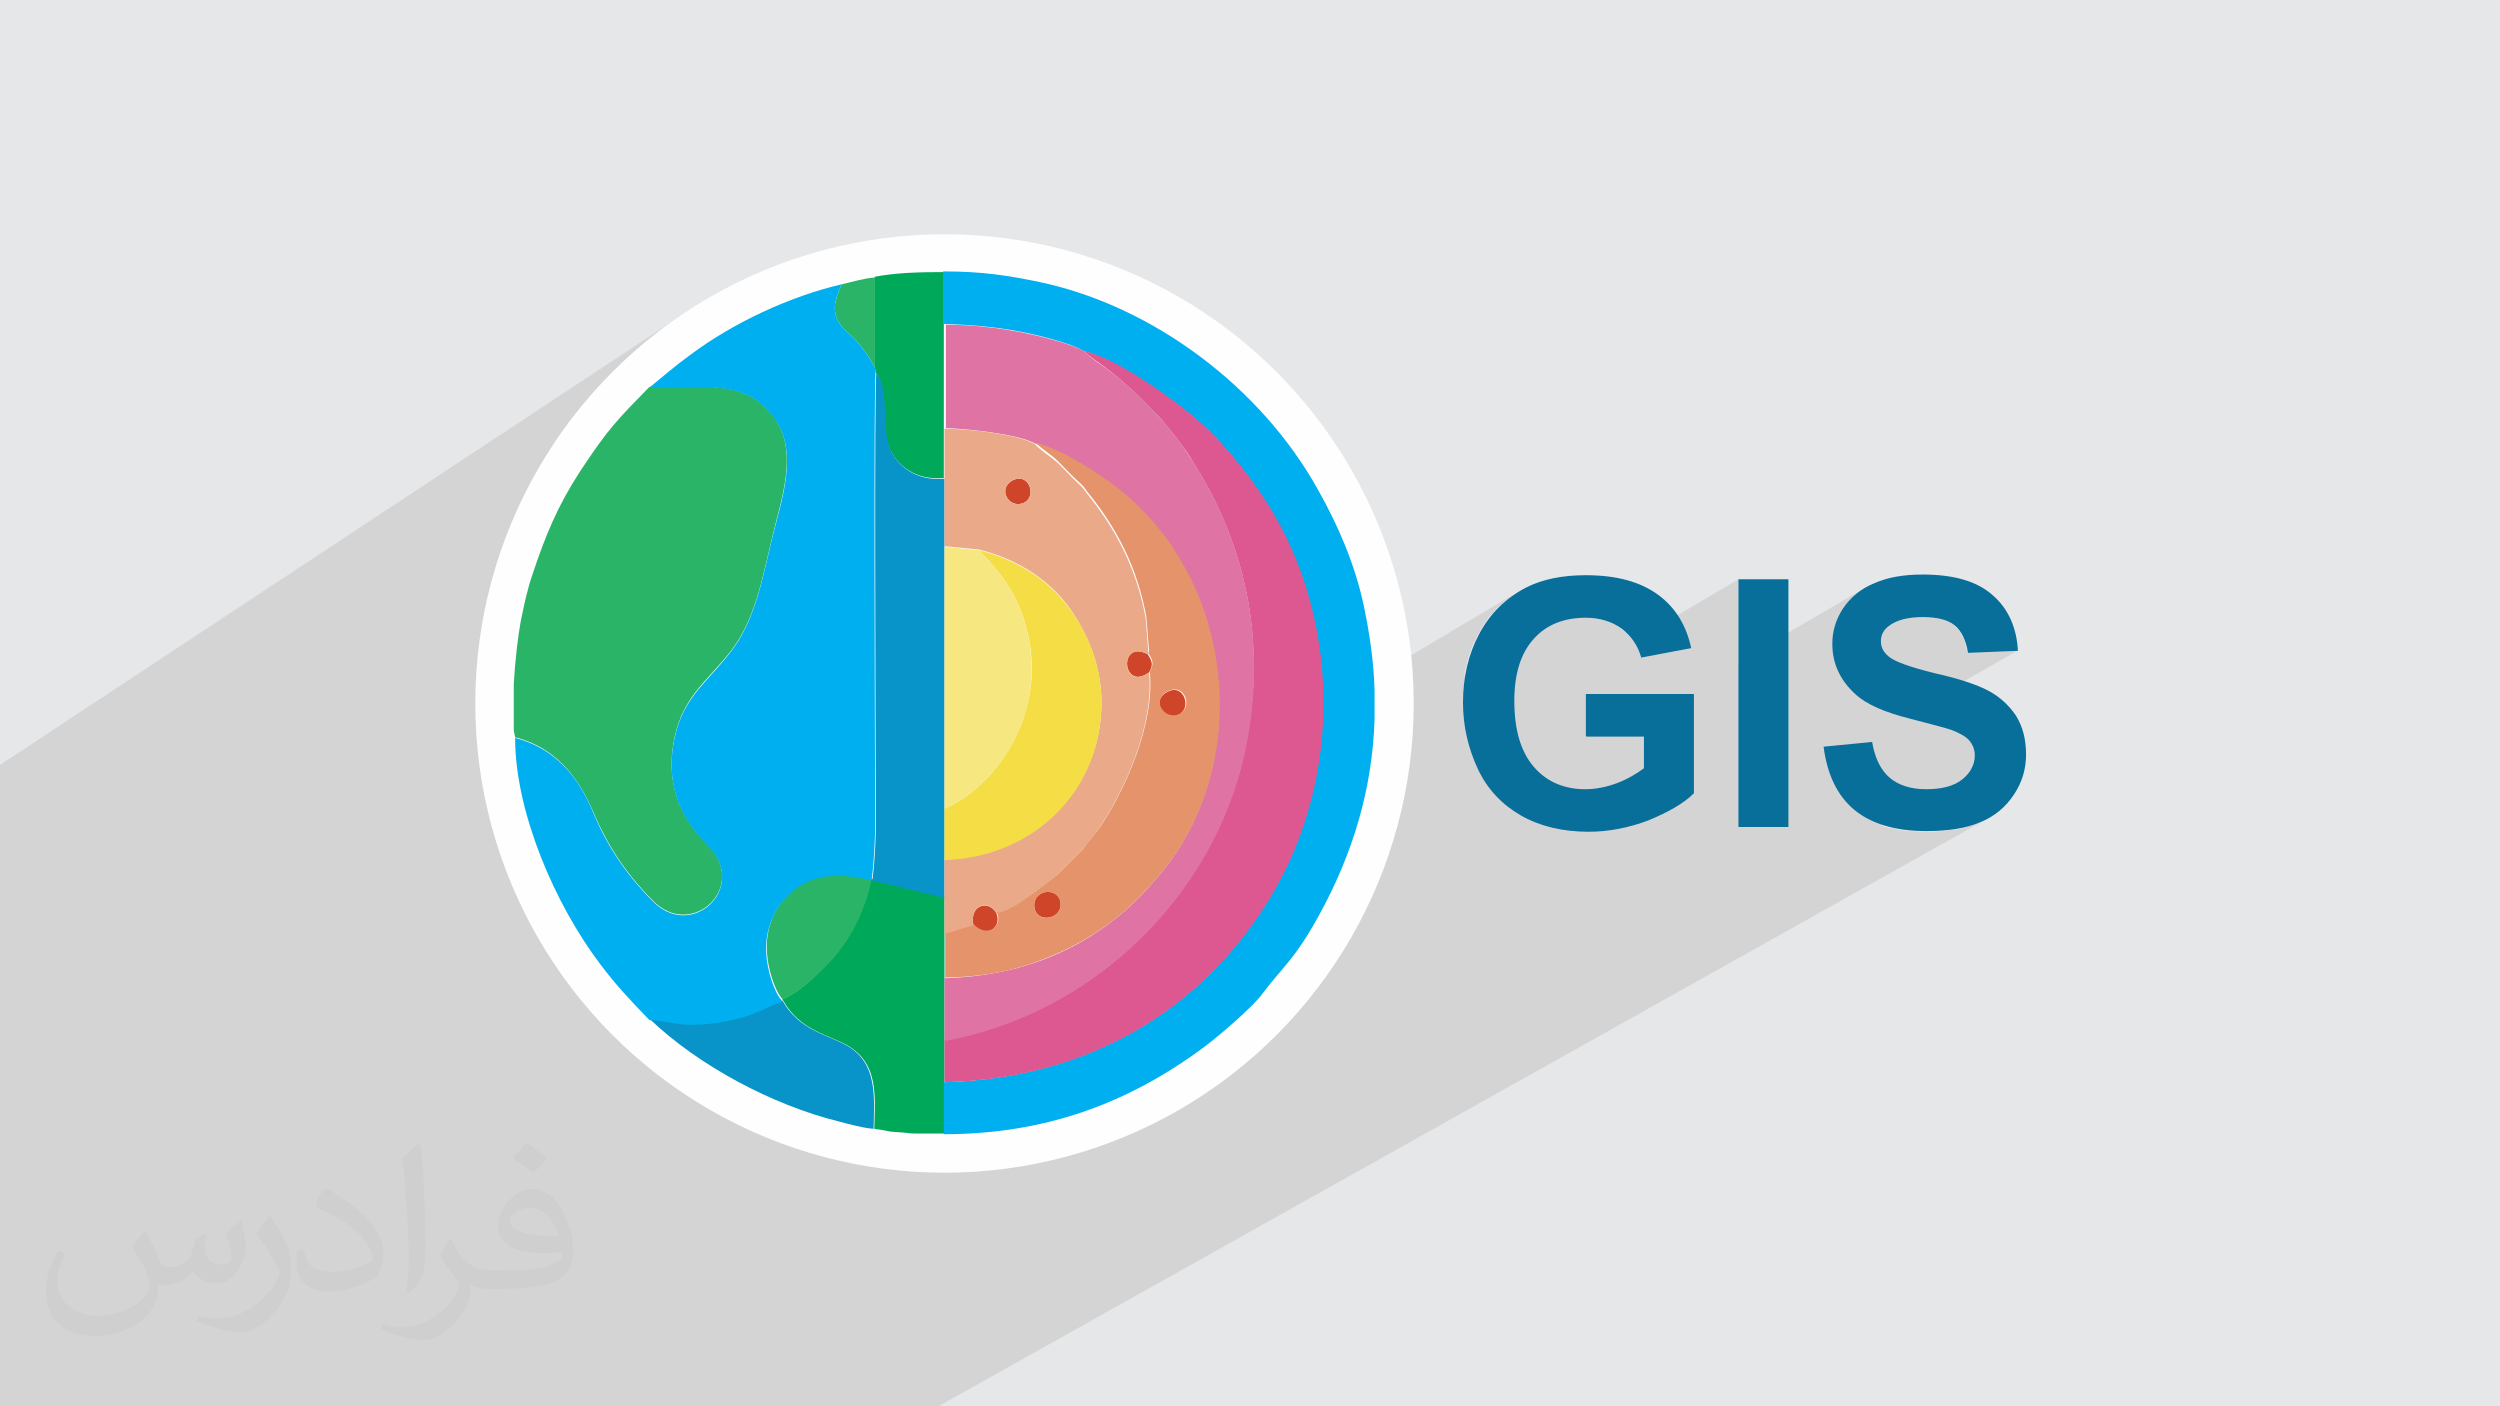
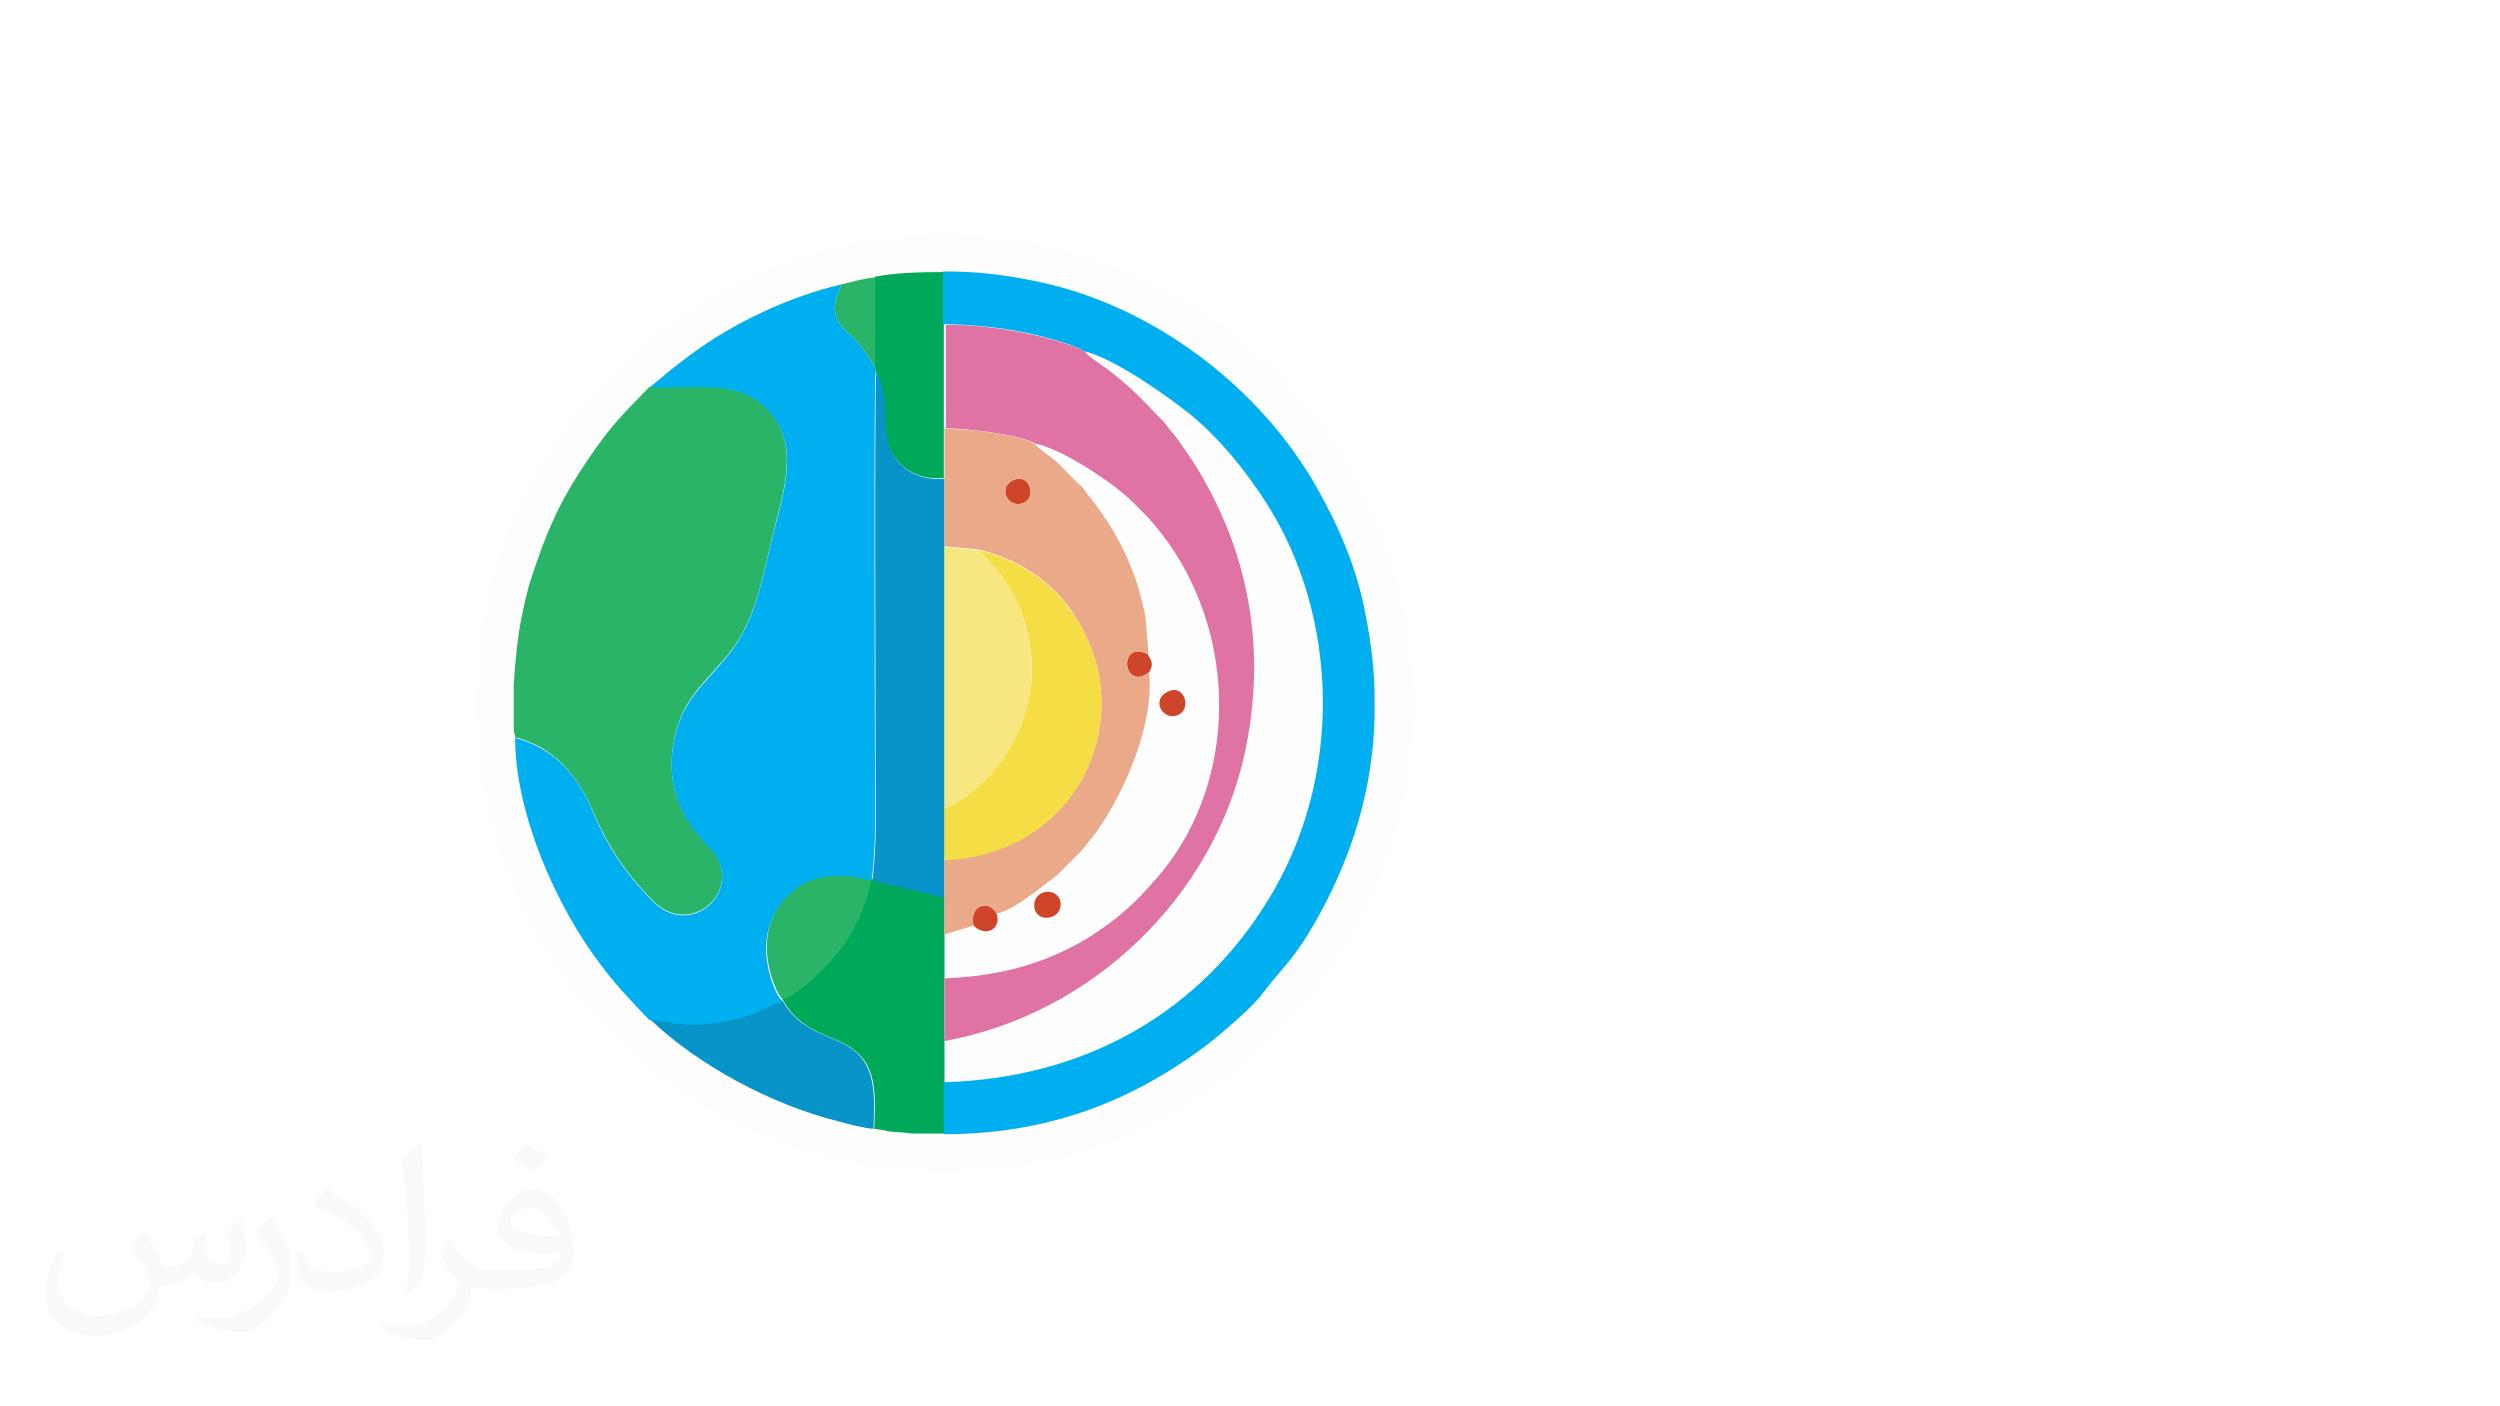
<svg xmlns="http://www.w3.org/2000/svg" xml:space="preserve" width="3.703in" height="2.083in" version="1.1" style="shape-rendering:geometricPrecision; text-rendering:geometricPrecision; image-rendering:optimizeQuality; fill-rule:evenodd; clip-rule:evenodd" viewBox="0 0 3703 2083">
  <defs>
    <style type="text/css">
   
    .fil4 {fill:#FEFEFE}
    .fil8 {fill:#29B467}
    .fil7 {fill:#0894C8}
    .fil9 {fill:#00AFEF}
    .fil6 {fill:#00A859}
    .fil5 {fill:#CE4529}
    .fil10 {fill:#DD5790}
    .fil11 {fill:#DF74A4}
    .fil13 {fill:#E4936B}
    .fil0 {fill:#E6E7E8}
    .fil12 {fill:#EAA988}
    .fil14 {fill:#F4DD45}
    .fil15 {fill:#F6E780}
    .fil3 {fill:#086E9A;fill-rule:nonzero}
    .fil2 {fill:#373435;fill-opacity:0.031}
    .fil1 {fill:#373435;fill-opacity:0.102}
   
  </style>
  </defs>
  <g id="Layer_x0020_1">
-     <polygon class="fil0" points="0,0 3704,0 3704,2083 0,2083 " />
-     <polygon class="fil1" points="1028,2083 993,2083 978,2083 965,2083 935,2083 871,2083 861,2083 815,2083 800,2083 798,2083 796,2083 725,2083 724,2083 706,2083 706,2083 680,2083 647,2083 596,2083 593,2083 585,2083 579,2083 551,2083 543,2083 539,2083 493,2083 480,2083 436,2083 436,2083 428,2083 391,2083 355,2083 346,2083 338,2083 331,2083 325,2083 318,2083 283,2083 268,2083 260,2083 259,2083 252,2083 248,2083 246,2083 229,2083 228,2083 228,2083 223,2083 213,2083 189,2083 157,2083 156,2083 154,2083 143,2083 123,2083 119,2083 116,2083 57,2083 56,2083 49,2083 49,2083 23,2083 13,2083 2,2083 1,2083 0,2083 0,2073 0,2073 0,2057 0,2049 0,2047 0,2041 0,2033 0,2031 0,2006 0,2005 0,1992 0,1983 0,1962 0,1956 0,1930 0,1926 0,1916 0,1915 0,1904 0,1890 0,1877 0,1838 0,1820 0,1786 0,1785 0,1749 0,1743 0,1738 0,1728 0,1723 0,1723 0,1717 0,1715 0,1702 0,1697 0,1697 0,1688 0,1670 0,1657 0,1647 0,1626 0,1595 0,1582 0,1576 0,1542 0,1528 0,1526 0,1501 0,1460 0,1412 0,1388 0,1383 0,1381 0,1360 0,1312 0,1306 0,1257 0,1236 0,1205 0,1195 0,1133 1011,466 983,485 957,506 932,528 908,551 885,575 863,600 842,626 823,653 821,656 1053,504 1060,499 1067,495 1073,491 1080,487 1087,484 1094,480 1101,476 1108,472 1115,469 1122,465 1129,462 1137,458 1144,455 1151,452 1159,449 1166,446 1173,443 1181,440 1188,438 1195,435 1203,433 1210,430 1218,428 1225,426 1232,424 1240,422 1247,421 1250,420 1252,419 1255,419 1258,418 1261,417 1265,416 1268,416 1271,415 1274,414 1277,413 1281,413 1284,412 1287,412 1290,411 1293,411 1296,411 1302,409 1308,408 1314,407 1320,407 1326,406 1332,405 1339,405 1345,404 1351,404 1358,404 1364,403 1371,403 1378,403 1385,403 1392,403 1399,403 1404,403 1410,403 1415,403 1420,403 1425,404 1430,404 1434,404 1439,404 1444,404 1448,405 1453,405 1457,405 1462,406 1466,406 1470,407 1475,407 1479,408 1483,408 1487,409 1492,409 1496,410 1500,411 1504,411 1508,412 1513,413 1517,413 1521,414 1525,415 1530,416 1534,417 1538,418 1543,419 1559,422 1574,426 1590,431 1606,436 1621,441 1636,447 1652,454 1667,460 1681,468 1696,475 1711,483 1725,492 1739,500 1753,510 1767,519 1780,529 1794,539 1807,550 1819,560 1832,572 1844,583 1856,595 1867,607 1878,619 1889,631 1900,644 1910,657 1919,671 1929,684 1938,698 1946,712 1954,726 1957,731 1960,736 1963,741 1965,746 1968,751 1971,756 1973,761 1976,766 1978,771 1981,777 1983,782 1985,787 1988,793 1990,798 1992,803 1994,809 1997,814 1999,819 2001,825 2003,830 2005,836 2006,841 2008,847 2010,852 2012,858 2013,864 2015,869 2016,875 2018,880 2019,886 2021,892 2022,898 2023,902 2024,906 2024,910 2025,914 2026,918 2027,922 2027,926 2028,930 2029,934 2029,938 2030,942 2030,945 2031,949 2032,953 2032,957 2033,961 2033,965 2033,969 2034,973 2034,977 2035,981 2035,985 2035,989 2036,993 2036,997 2036,1000 2036,1003 2249,876 2244,879 2238,883 2233,887 2228,891 2224,895 2219,899 2215,903 2211,908 2207,912 2203,917 2200,922 2196,927 2193,933 2190,938 2187,944 2184,950 2182,955 2179,961 2177,967 2175,974 2173,980 2172,986 2170,993 2169,999 2169,1002 2291,930 2295,927 2300,925 2304,923 2309,921 2314,919 2320,918 2325,917 2330,916 2336,915 2342,915 2348,915 2352,915 2356,915 2360,916 2363,916 2367,917 2370,917 2374,918 2377,919 2381,920 2384,921 2387,922 2390,924 2393,925 2396,927 2399,929 2401,931 2406,935 2411,939 2415,944 2419,949 2419,950 2575,858 2575,980 2762,871 2759,873 2755,875 2752,878 2749,880 2747,882 2744,885 2741,887 2739,890 2737,893 2734,896 2732,898 2730,901 2728,905 2726,908 2725,911 2723,914 2722,917 2721,920 2719,924 2718,927 2717,930 2717,934 2716,937 2715,940 2715,944 2715,947 2714,951 2714,954 2714,960 2715,965 2715,970 2716,973 2802,923 2804,922 2807,920 2809,919 2812,918 2815,917 2818,916 2822,915 2825,915 2828,914 2832,914 2835,913 2839,913 2843,913 2847,913 2851,913 2854,913 2858,913 2862,914 2865,914 2868,915 2871,915 2874,916 2877,917 2880,918 2882,919 2885,920 2887,921 2889,922 2892,924 2894,925 2897,929 2901,933 2904,937 2906,942 2909,947 2911,953 2912,959 2914,966 2988,964 2818,1061 2824,1063 2831,1065 2837,1066 2842,1068 2847,1069 2852,1070 2857,1071 2861,1072 2865,1073 2869,1075 2873,1075 2876,1076 2879,1077 2882,1078 2884,1079 2887,1080 2889,1080 2890,1081 2895,1083 2899,1084 2903,1086 2907,1088 2910,1090 2912,1092 2915,1094 2917,1097 2919,1099 2920,1101 2922,1104 2923,1107 2924,1110 2924,1113 2924,1116 2925,1119 2924,1124 2923,1129 2922,1133 2920,1138 2917,1142 2914,1146 2911,1150 2906,1154 2904,1156 2902,1158 2899,1159 2787,1223 2790,1224 2797,1226 2804,1227 2812,1229 2819,1230 2827,1231 2835,1231 2843,1232 2852,1232 2858,1232 2864,1232 2869,1231 2875,1231 2880,1231 2886,1230 2891,1229 2896,1229 2901,1228 2906,1227 2910,1226 2915,1224 2919,1223 2924,1222 2928,1220 2932,1219 2936,1217 2940,1215 2943,1213 1390,2083 1261,2083 1138,2083 1069,2083 " />
    <path class="fil2" d="M216 1826c7,11 12,21 16,32 3,7 5,19 21,19 5,0 11,-1 17,-5 7,-3 12,-9 14,-17l6 -21 15 -7 1 1c-2,8 -3,16 -3,21 0,18 15,24 27,24 7,0 13,-4 13,-10 0,-8 -4,-23 -8,-35 7,-7 14,-14 22,-20l1 1c4,15 6,30 6,40 0,10 -4,20 -8,27 -7,14 -20,25 -36,25 -12,0 -25,-6 -34,-17l-1 0c-9,11 -22,20 -43,20l-7 0c-1,14 -4,24 -9,33 -13,25 -50,42 -85,42 -49,0 -73,-28 -73,-66 0,-23 8,-45 19,-60l10 4c-7,14 -12,27 -12,40 0,35 29,52 62,52 31,0 68,-19 75,-42 -3,-25 -12,-36 -26,-59 4,-7 10,-15 17,-23l1 0 0 0zm564 -133c10,6 20,14 30,23 -6,8 -12,15 -21,21 -10,-8 -20,-15 -30,-22 7,-8 14,-15 20,-22l0 0zm5 96c-17,0 -30,11 -30,19 0,17 33,23 73,23 -5,-20 -22,-42 -43,-42zm-37 93c22,0 41,-1 55,-4 16,-4 30,-12 30,-18 0,-2 0,-3 -1,-5 -9,1 -19,1 -29,1 -29,0 -52,-7 -61,-23 -2,-5 -4,-10 -4,-16 0,-16 7,-32 19,-42 10,-9 21,-14 33,-14 20,0 37,16 48,42 6,14 11,30 11,51 0,14 -4,25 -12,34 -16,15 -45,21 -90,21l-20 0 0 0 -5 0c-11,0 -19,-2 -25,-7l-1 0c0,3 1,5 1,7 0,10 -3,23 -10,33 -20,30 -42,43 -60,43 -19,0 -42,-7 -63,-17l4 -7c7,3 16,5 29,5 34,0 78,-33 84,-64 -1,-3 -4,-6 -7,-10 -10,-12 -16,-22 -22,-32 5,-10 10,-18 14,-25l2 0c14,29 28,46 57,46l5 0 0 0 21 0 0 0zm-146 31c2,-14 3,-29 3,-43l0 -21c0,-39 -5,-96 -9,-133 7,-8 17,-17 25,-23l2 1c5,47 7,101 7,151 0,13 -1,26 -2,35 -1,12 -8,21 -22,35l-3 -1 0 0zm-151 -62c1,18 10,33 41,33 20,0 36,-5 55,-14 3,-1 5,-3 5,-5 0,-12 -9,-27 -24,-41 -14,-13 -34,-25 -52,-32 -6,-3 -8,-5 -8,-8 0,-5 7,-16 13,-24l2 0c20,11 43,27 60,44 15,16 25,33 25,51 0,13 -4,26 -11,38 -22,11 -46,20 -70,20 -29,0 -48,-14 -48,-45 0,-3 0,-9 1,-16l10 0 0 0zm-52 -52l18 29c7,11 13,22 13,41l0 24c0,19 -12,39 -32,60 -15,14 -29,20 -42,20 -19,0 -40,-6 -65,-17l3 -7c8,2 17,4 28,4 36,0 72,-26 89,-58 2,-4 3,-7 3,-9 0,-4 -2,-8 -4,-11 -9,-17 -19,-33 -30,-47 6,-9 12,-18 18,-27l1 0z" />
    <g id="_2524040179920">
-       <path class="fil3" d="M2349 1090l0 -62 160 0 0 147c-15,15 -38,28 -67,40 -29,11 -59,17 -89,17 -38,0 -72,-8 -100,-24 -28,-16 -50,-39 -64,-69 -14,-30 -22,-63 -22,-98 0,-38 8,-72 24,-102 16,-30 39,-53 70,-69 24,-12 53,-18 88,-18 46,0 81,10 107,29 26,19 42,46 49,79l-74 14c-5,-18 -15,-32 -29,-43 -14,-10 -32,-16 -53,-16 -32,0 -58,10 -77,31 -19,21 -29,51 -29,92 0,44 10,76 29,98 19,22 45,33 76,33 15,0 31,-3 47,-9 16,-6 29,-14 40,-22l0 -47 -85 0zm226 135l0 -367 74 0 0 367 -74 0zm126 -119l72 -7c4,24 13,42 26,53 13,11 31,17 54,17 24,0 42,-5 54,-15 12,-10 18,-22 18,-35 0,-9 -3,-16 -8,-22 -5,-6 -14,-11 -27,-16 -9,-3 -28,-8 -59,-16 -40,-10 -67,-22 -83,-37 -22,-20 -34,-45 -34,-74 0,-19 5,-36 16,-53 11,-16 26,-29 46,-37 20,-9 44,-13 72,-13 46,0 81,10 104,31 23,20 35,48 37,82l-74 3c-3,-19 -10,-33 -20,-41 -10,-8 -26,-12 -47,-12 -21,0 -38,4 -50,13 -8,6 -12,13 -12,23 0,9 4,16 11,22 9,8 32,16 68,25 36,8 63,17 80,26 17,9 31,22 41,37 10,16 15,35 15,58 0,21 -6,41 -18,59 -12,18 -28,32 -50,41 -21,9 -48,13 -80,13 -46,0 -82,-11 -107,-32 -25,-21 -40,-53 -45,-94z" />
      <g>
        <circle class="fil4" cx="1399" cy="1042" r="695" />
        <path class="fil5" d="M1532 1343c2,25 41,20 39,-5 -2,-25 -41,-22 -39,5z" />
        <path class="fil5" d="M1731 1024c-28,12 -8,45 14,35 21,-9 9,-46 -14,-35z" />
        <path class="fil5" d="M1442 1371c20,19 42,3 34,-18 -11,-21 -41,-13 -34,18z" />
        <path class="fil5" d="M1499 712c-22,13 -4,42 17,33 21,-9 8,-47 -17,-33z" />
        <path class="fil5" d="M1702 996c7,-12 4,-17 -2,-27 -44,-23 -38,56 2,27z" />
        <path class="fil6" d="M1159 1480l1 2c25,45 69,51 96,67 46,27 40,76 39,123 6,1 15,2 23,4 8,1 16,1 25,2 5,1 11,1 17,1l39 0 0 -77 0 -61 0 -93 0 -65 0 -55 -108 -26 -1 0c-8,42 -28,82 -49,108 -16,20 -56,61 -83,70z" />
        <path class="fil6" d="M1296 411l0 134 1 6c20,30 8,79 19,109 11,30 41,52 82,48l0 -74 0 -154 0 -77c-38,0 -71,1 -103,7z" />
        <path class="fil7" d="M1291 1304l108 26 0 -56 0 -76 0 -388 0 -101c-42,4 -72,-19 -82,-48 -11,-31 1,-80 -19,-109 -3,23 -1,520 -1,568 0,62 3,124 -5,185z" />
        <path class="fil7" d="M962 1509c73,70 183,128 280,152 15,4 37,10 52,11 1,-47 6,-97 -39,-123 -27,-16 -71,-22 -96,-67 -22,6 -37,22 -90,30 -60,10 -74,-3 -107,-3z" />
        <path class="fil8" d="M763 1092c58,15 92,56 115,109 25,59 55,99 90,134 53,53 130,-11 91,-71 -10,-16 -77,-62 -62,-160 11,-70 47,-91 85,-139 35,-45 46,-102 61,-166 14,-60 41,-130 3,-182 -42,-56 -103,-43 -184,-44 -48,49 -61,62 -102,124 -34,52 -52,96 -71,153 -8,23 -13,47 -18,72 -4,22 -8,57 -10,91l0 69 2 10z" />
        <path class="fil8" d="M1159 1480c26,-9 67,-50 83,-70 21,-26 41,-66 49,-108 -64,-16 -104,-3 -134,35 -13,17 -23,43 -21,73 1,23 11,57 23,70z" />
        <path class="fil8" d="M1247 421c-14,29 -16,49 7,70 18,16 29,30 42,54l0 -134c-16,1 -35,7 -49,10z" />
        <path class="fil9" d="M962 574c82,1 142,-13 184,44 38,51 12,121 -3,182 -15,64 -26,121 -61,166 -38,49 -74,69 -85,139 -15,98 52,144 62,160 39,60 -38,124 -91,71 -35,-35 -66,-76 -90,-134 -22,-53 -57,-94 -115,-109 0,111 60,248 126,335 24,32 45,54 73,83 33,1 46,13 107,3 53,-9 69,-25 90,-30l-1 -2c-12,-13 -22,-47 -23,-70 -2,-29 8,-55 21,-73 30,-38 69,-51 134,-35l1 0c8,-61 5,-122 5,-185 0,-48 -2,-545 1,-568l-1 -6c-13,-24 -24,-38 -42,-54 -23,-21 -21,-41 -7,-70 -77,18 -161,57 -225,105 -11,8 -20,15 -31,24l-29 24z" />
        <path class="fil9" d="M1399 480c39,1 74,4 111,11 26,5 76,17 95,29 44,10 122,65 157,93 42,34 82,82 115,134 106,168 113,404 2,585 -100,164 -267,265 -481,271l0 77c147,0 272,-44 388,-131 21,-16 69,-57 83,-76 35,-46 48,-51 84,-116 52,-94 80,-191 83,-292l0 -42c-1,-41 -7,-83 -16,-126 -13,-61 -38,-119 -68,-172 -84,-151 -243,-271 -411,-307 -48,-10 -86,-16 -144,-16l0 77z" />
-         <path class="fil10" d="M1399 1542l0 61c213,-5 381,-107 481,-271 111,-181 104,-417 -2,-585 -33,-52 -73,-100 -115,-134 -34,-28 -113,-84 -157,-93 8,9 22,17 31,24 37,29 52,45 84,78 5,6 7,9 12,15 4,5 8,9 12,15 8,11 15,20 22,32 81,128 111,275 75,434 -47,210 -224,384 -444,423z" />
        <path class="fil11" d="M1399 634c33,1 110,9 134,23 39,7 117,59 143,85l24 24c13,14 29,35 40,52 95,147 88,352 -27,483 -32,37 -56,59 -98,86 -19,12 -39,22 -61,31 -47,19 -97,29 -155,31l0 93c220,-40 397,-214 444,-423 35,-159 6,-305 -75,-434 -8,-12 -15,-22 -22,-32 -4,-6 -8,-10 -12,-15 -5,-6 -7,-10 -12,-15 -32,-33 -46,-49 -84,-78 -10,-7 -23,-15 -31,-24 -19,-12 -70,-24 -95,-29 -38,-7 -72,-11 -111,-11l0 154z" />
        <path class="fil12" d="M1499 712c25,-14 38,24 17,33 -21,9 -39,-20 -17,-33zm-100 -4l0 101 51 5c61,15 106,48 133,85 30,42 55,99 47,168 -13,116 -107,202 -231,206l0 56 0 55 43 -13c-7,-31 23,-40 34,-18 23,-2 75,-46 90,-57l36 -36c11,-14 21,-25 31,-41 32,-49 77,-145 69,-223 -40,30 -46,-49 -2,-27 0,-1 1,-1 1,-2l-4 -51c-13,-72 -43,-131 -87,-185 -6,-8 -5,-8 -14,-16 -11,-10 -18,-19 -30,-30 -10,-9 -25,-18 -33,-27 -24,-15 -101,-23 -134,-23l0 74z" />
-         <path class="fil13" d="M1532 1343c-2,-27 37,-29 39,-5 2,25 -37,30 -39,5zm200 -320c24,-10 35,26 14,35 -22,9 -43,-23 -14,-35zm-31 -55c6,9 9,14 2,27 8,77 -37,174 -69,223 -10,16 -21,27 -31,41l-36 36c-15,11 -67,55 -90,57 8,21 -14,37 -34,18l-43 13 0 65c58,-1 108,-11 155,-31 22,-9 42,-19 61,-31 43,-27 66,-50 98,-86 115,-131 122,-336 27,-483 -11,-18 -27,-38 -40,-52l-24 -24c-27,-26 -105,-78 -143,-85 9,9 24,18 33,27 12,12 19,20 30,30 9,8 8,8 14,16 44,54 74,113 87,185l4 51c0,0 0,1 -1,2z" />
        <path class="fil14" d="M1399 1198l0 76c124,-4 218,-90 231,-206 8,-69 -16,-127 -47,-168 -27,-37 -72,-70 -133,-85 22,23 45,47 61,87 15,38 22,82 14,126 -14,81 -68,144 -126,170z" />
        <path class="fil15" d="M1399 1198c58,-26 113,-89 126,-170 7,-44 1,-88 -14,-126 -16,-40 -39,-64 -61,-87l-51 -5 0 388z" />
      </g>
    </g>
  </g>
</svg>